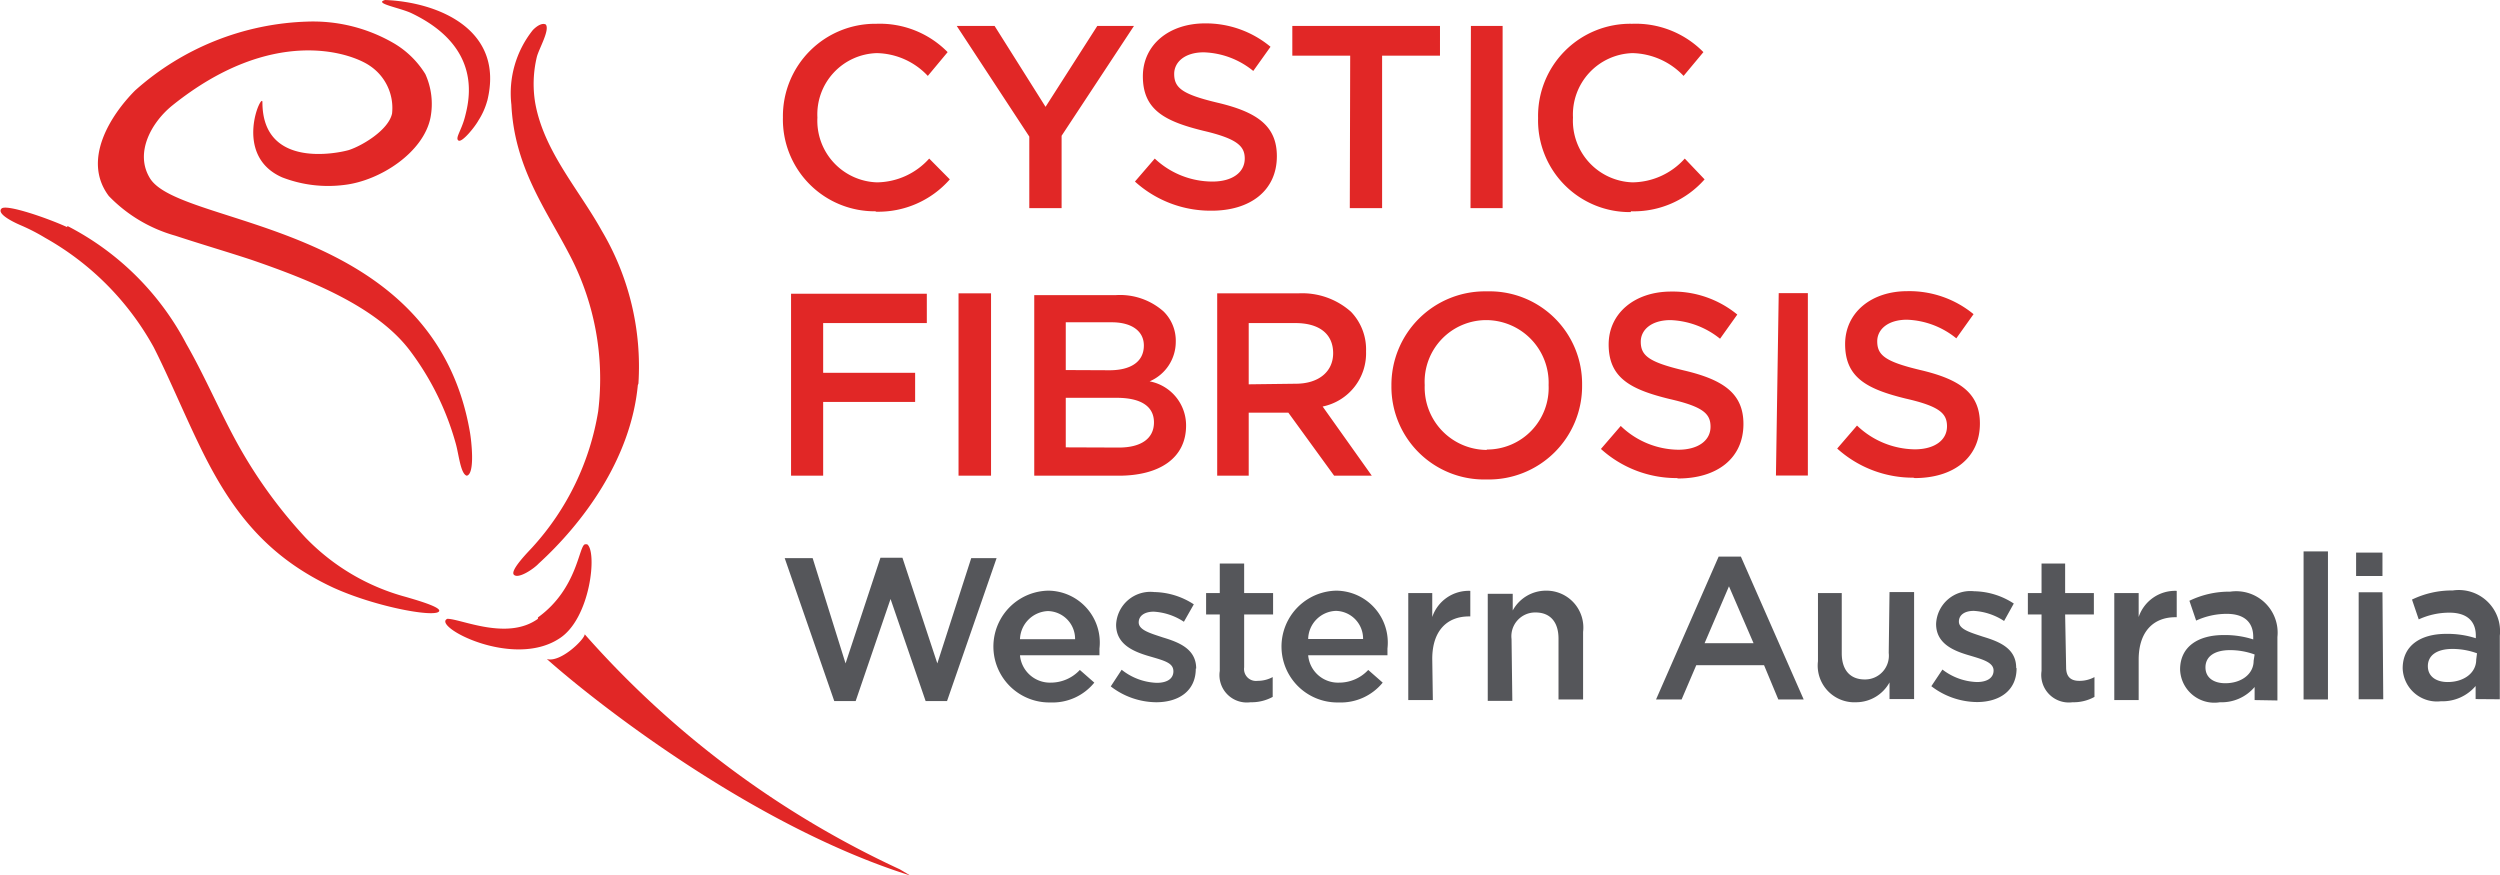
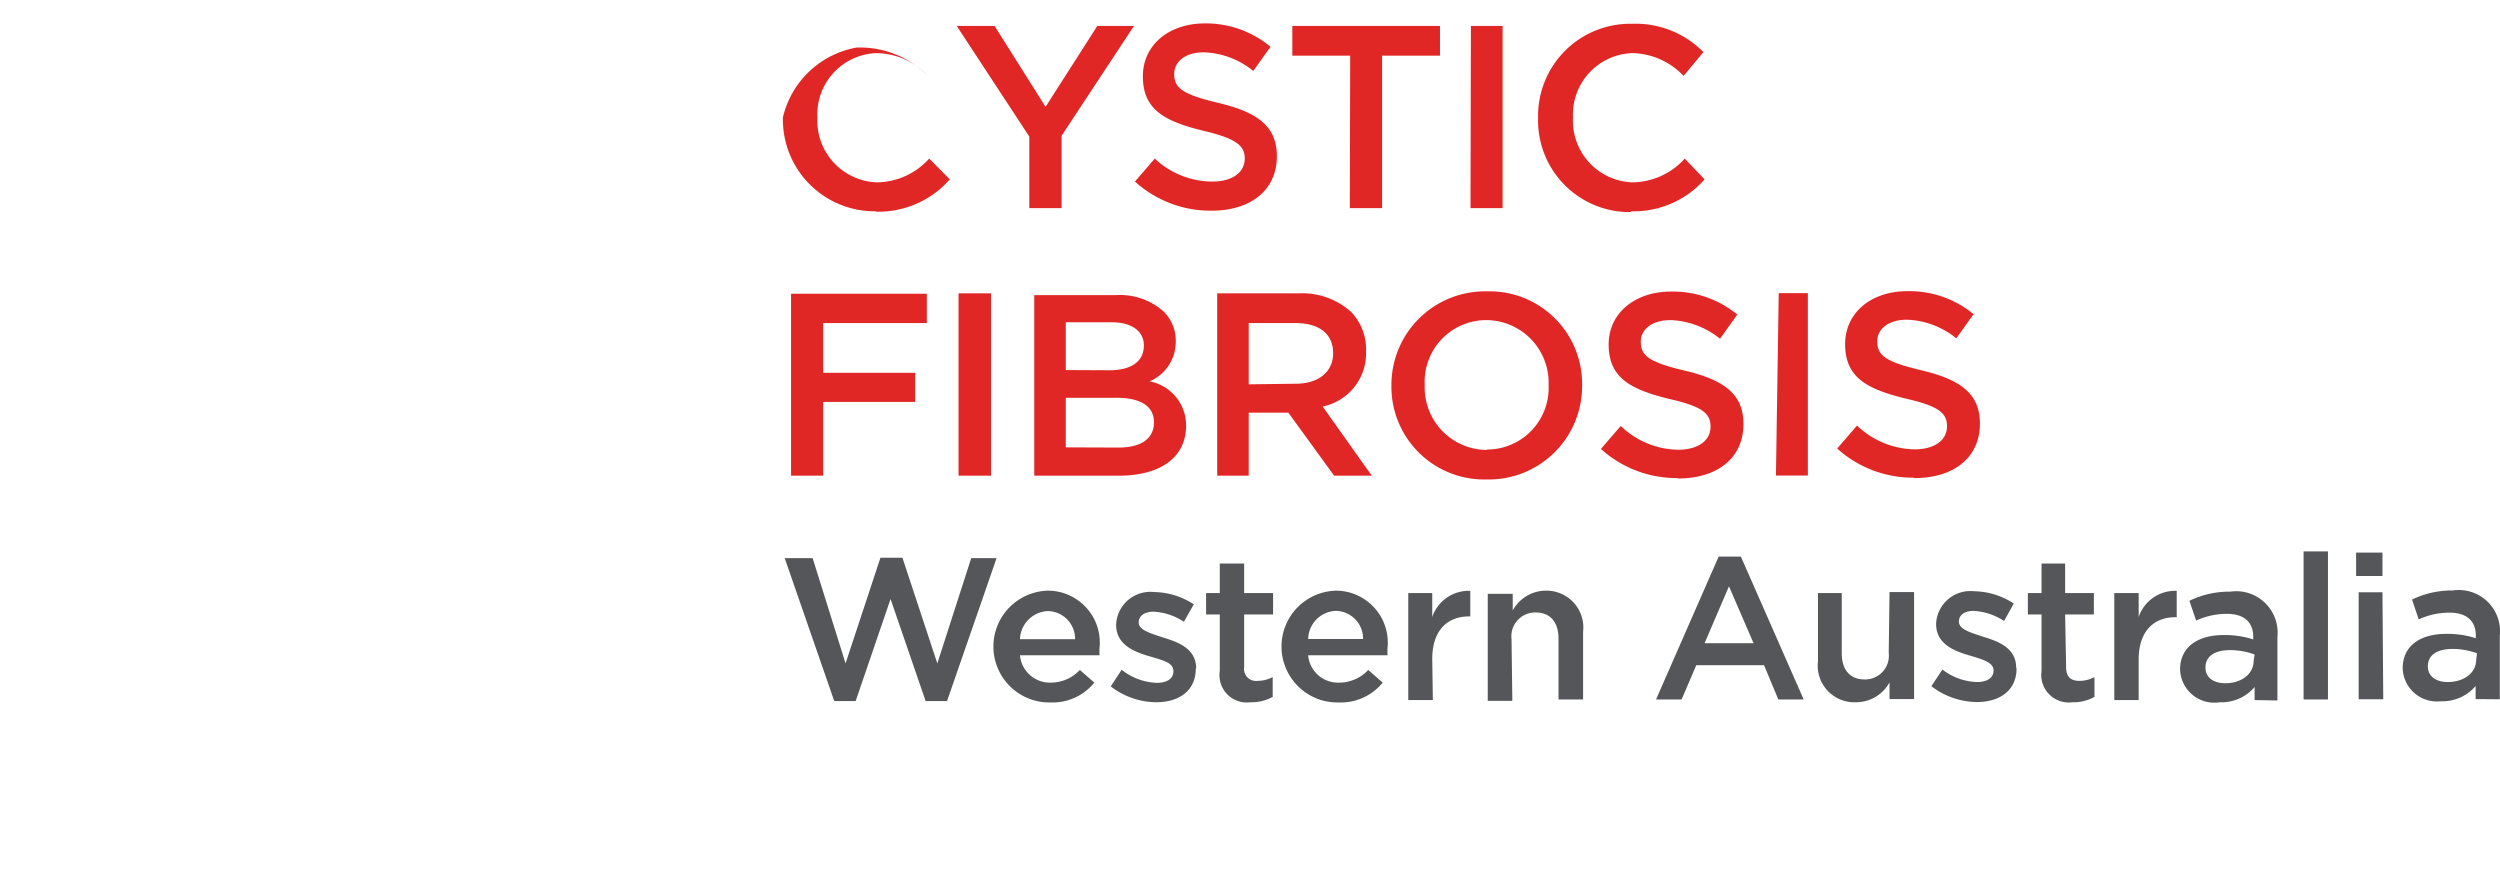
<svg xmlns="http://www.w3.org/2000/svg" viewBox="0 0 126.13 44.17">
  <defs>
    <style>.cls-1{fill:#e12726;}.cls-2{fill:#55565a;}</style>
  </defs>
  <g id="Layer_2" data-name="Layer 2">
    <g id="Layer_1-2" data-name="Layer 1">
      <path class="cls-1" d="M39.91,24h1.62V20.28h4.64V18.81H41.53V16.3h5.23V14.82H39.91Zm8.45,0H50v-9.2H48.36Zm3.82,0h4.26c2.05,0,3.4-.88,3.4-2.53v0A2.26,2.26,0,0,0,58,19.24a2.17,2.17,0,0,0,1.32-2v0a2.07,2.07,0,0,0-.62-1.53,3.31,3.31,0,0,0-2.41-.82H52.18Zm1.59-5.33V16.26h2.32c1,0,1.62.44,1.62,1.17v0c0,.85-.7,1.25-1.73,1.25Zm0,3.9V20.07h2.56c1.28,0,1.89.46,1.89,1.24v0c0,.83-.67,1.27-1.77,1.27ZM61.41,24H63V20.82h2L67.31,24h1.9l-2.48-3.49a2.74,2.74,0,0,0,2.19-2.78v0a2.74,2.74,0,0,0-.76-2,3.7,3.7,0,0,0-2.65-.93h-4.1ZM63,19.39V16.3h2.36c1.19,0,1.9.54,1.9,1.52v0c0,.93-.73,1.54-1.89,1.54Zm12,4.8a4.71,4.71,0,0,0,4.82-4.76v0a4.67,4.67,0,0,0-4.8-4.73,4.72,4.72,0,0,0-4.82,4.76v0A4.68,4.68,0,0,0,75,24.19m0-1.49a3.15,3.15,0,0,1-3.12-3.27v0A3.11,3.11,0,0,1,75,16.15a3.16,3.16,0,0,1,3.13,3.28v0a3.11,3.11,0,0,1-3.11,3.25m9.65,1.46c1.94,0,3.29-1,3.29-2.75v0c0-1.53-1-2.23-3-2.7-1.76-.42-2.18-.74-2.18-1.45v0c0-.61.55-1.09,1.5-1.09a4.23,4.23,0,0,1,2.5.94l.87-1.22a5.12,5.12,0,0,0-3.34-1.16c-1.83,0-3.15,1.09-3.15,2.67v0c0,1.69,1.11,2.27,3.07,2.75,1.71.39,2.07.75,2.07,1.4v0c0,.7-.63,1.16-1.63,1.16a4.25,4.25,0,0,1-2.9-1.2l-1,1.16a5.68,5.68,0,0,0,3.83,1.47m5-.13h1.61v-9.2H89.74Zm7,.13c1.93,0,3.29-1,3.29-2.75v0c0-1.53-1-2.23-3-2.7-1.76-.42-2.18-.74-2.18-1.45v0c0-.61.55-1.09,1.5-1.09a4.18,4.18,0,0,1,2.49.94l.87-1.22a5.1,5.1,0,0,0-3.34-1.16c-1.83,0-3.14,1.09-3.14,2.67v0c0,1.69,1.1,2.27,3.06,2.75,1.71.39,2.08.75,2.08,1.4v0c0,.7-.63,1.16-1.63,1.16a4.29,4.29,0,0,1-2.91-1.2l-1,1.16a5.7,5.7,0,0,0,3.84,1.47" />
-       <path class="cls-1" d="M44.18,10.68a4.8,4.8,0,0,0,3.74-1.63L46.88,8a3.59,3.59,0,0,1-2.64,1.2,3.11,3.11,0,0,1-3-3.27v0a3.09,3.09,0,0,1,3-3.25,3.62,3.62,0,0,1,2.57,1.15l1-1.2a4.8,4.8,0,0,0-3.6-1.43A4.66,4.66,0,0,0,39.5,5.92v0a4.63,4.63,0,0,0,4.68,4.74m7.75-.16h1.63V6.85l3.65-5.54H55.36L52.75,5.39,50.18,1.31H48.27l3.66,5.58Zm9.2.13c1.93,0,3.29-1,3.29-2.75v0c0-1.53-1-2.23-3-2.7-1.76-.42-2.18-.74-2.18-1.45v0c0-.61.55-1.09,1.49-1.09a4.15,4.15,0,0,1,2.5.94l.87-1.22A5.1,5.1,0,0,0,60.8,1.18c-1.83,0-3.14,1.09-3.14,2.67v0c0,1.69,1.1,2.27,3.06,2.75C62.43,7,62.8,7.38,62.8,8v0c0,.7-.63,1.16-1.63,1.16A4.25,4.25,0,0,1,58.26,8l-1,1.16a5.68,5.68,0,0,0,3.84,1.47m7-.13h1.63V2.81h2.92V1.31H65.2v1.5h2.92Zm6.09,0h1.62V1.31H74.21Zm8.09.16A4.77,4.77,0,0,0,86,9.05L85,8a3.59,3.59,0,0,1-2.64,1.2,3.11,3.11,0,0,1-3-3.27v0a3.1,3.1,0,0,1,3-3.25,3.66,3.66,0,0,1,2.58,1.15l1-1.2a4.79,4.79,0,0,0-3.6-1.43,4.65,4.65,0,0,0-4.74,4.76v0a4.62,4.62,0,0,0,4.68,4.74" />
+       <path class="cls-1" d="M44.18,10.68a4.8,4.8,0,0,0,3.74-1.63L46.88,8a3.59,3.59,0,0,1-2.64,1.2,3.11,3.11,0,0,1-3-3.27v0a3.09,3.09,0,0,1,3-3.25,3.62,3.62,0,0,1,2.57,1.15a4.8,4.8,0,0,0-3.6-1.43A4.66,4.66,0,0,0,39.5,5.92v0a4.63,4.63,0,0,0,4.68,4.74m7.75-.16h1.63V6.85l3.65-5.54H55.36L52.75,5.39,50.18,1.31H48.27l3.66,5.58Zm9.2.13c1.93,0,3.29-1,3.29-2.75v0c0-1.53-1-2.23-3-2.7-1.76-.42-2.18-.74-2.18-1.45v0c0-.61.55-1.09,1.49-1.09a4.15,4.15,0,0,1,2.5.94l.87-1.22A5.1,5.1,0,0,0,60.8,1.18c-1.83,0-3.14,1.09-3.14,2.67v0c0,1.69,1.1,2.27,3.06,2.75C62.43,7,62.8,7.38,62.8,8v0c0,.7-.63,1.16-1.63,1.16A4.25,4.25,0,0,1,58.26,8l-1,1.16a5.68,5.68,0,0,0,3.84,1.47m7-.13h1.63V2.81h2.92V1.31H65.2v1.5h2.92Zm6.09,0h1.62V1.31H74.21Zm8.09.16A4.77,4.77,0,0,0,86,9.05L85,8a3.59,3.59,0,0,1-2.64,1.2,3.11,3.11,0,0,1-3-3.27v0a3.1,3.1,0,0,1,3-3.25,3.66,3.66,0,0,1,2.58,1.15l1-1.2a4.79,4.79,0,0,0-3.6-1.43,4.65,4.65,0,0,0-4.74,4.76v0a4.62,4.62,0,0,0,4.68,4.74" />
      <path class="cls-2" d="M42.66,33.47,41,28.16H39.59l2.5,7.21h1.08l1.76-5.15,1.77,5.15h1.08l2.5-7.21H49l-1.71,5.31-1.76-5.33H44.42Zm8.81-.41h4c0-.12,0-.23,0-.34a2.62,2.62,0,0,0-2.59-2.92A2.82,2.82,0,0,0,53,35.44a2.71,2.71,0,0,0,2.21-1l-.73-.64a2,2,0,0,1-1.46.64,1.52,1.52,0,0,1-1.56-1.37m0-.82a1.47,1.47,0,0,1,1.41-1.42,1.4,1.4,0,0,1,1.37,1.42Zm8.89,1.48v0c0-1-.89-1.33-1.68-1.57-.63-.21-1.22-.37-1.22-.76v0c0-.32.28-.54.76-.54a3.08,3.08,0,0,1,1.52.51l.5-.88a3.76,3.76,0,0,0-2-.62,1.73,1.73,0,0,0-1.92,1.65v0c0,1,.89,1.36,1.68,1.59s1.21.34,1.21.76v0c0,.36-.3.58-.84.58a3,3,0,0,1-1.77-.66l-.55.84a3.8,3.8,0,0,0,2.29.8c1.13,0,2-.56,2-1.7M62.77,31h1.46V29.92H62.77V28.43H61.54v1.49h-.69V31h.69v2.85a1.38,1.38,0,0,0,1.55,1.58,2.23,2.23,0,0,0,1.12-.27v-1a1.6,1.6,0,0,1-.77.19.6.6,0,0,1-.67-.68ZM66,33.06h4c0-.12,0-.23,0-.34a2.62,2.62,0,0,0-2.59-2.92,2.82,2.82,0,0,0,.13,5.64,2.73,2.73,0,0,0,2.22-1l-.73-.64a2,2,0,0,1-1.47.64A1.51,1.51,0,0,1,66,33.06m0-.82a1.45,1.45,0,0,1,1.4-1.42,1.4,1.4,0,0,1,1.37,1.42Zm6.26,1c0-1.43.76-2.14,1.85-2.14h.07V29.81a1.94,1.94,0,0,0-1.92,1.32V29.92H71.05v5.4h1.24Zm4-1a1.2,1.2,0,0,1,1.21-1.34c.74,0,1.16.48,1.16,1.32v3.07h1.24V31.88A1.86,1.86,0,0,0,78,29.8a1.91,1.91,0,0,0-1.68,1v-.84H75.06v5.4H76.3Zm11.57-4.16H86.71l-3.16,7.21h1.29l.74-1.73H89l.72,1.73H91Zm.64,4.37H86l1.23-2.87Zm6.82.49a1.2,1.2,0,0,1-1.21,1.34c-.74,0-1.16-.48-1.16-1.32V29.92H91.72v3.44a1.85,1.85,0,0,0,1.93,2.07,1.93,1.93,0,0,0,1.68-1v.84h1.24v-5.4H95.33Zm6.43.75v0c0-1-.89-1.33-1.68-1.57-.63-.21-1.21-.37-1.21-.76v0c0-.32.27-.54.75-.54a3.12,3.12,0,0,1,1.53.51l.49-.88a3.74,3.74,0,0,0-2-.62,1.73,1.73,0,0,0-1.92,1.65v0c0,1,.89,1.36,1.69,1.59.63.19,1.21.34,1.21.76v0c0,.36-.31.58-.84.58A3,3,0,0,1,98,33.78l-.56.84a3.83,3.83,0,0,0,2.3.8c1.12,0,2-.56,2-1.7M104.19,31h1.45V29.92h-1.45V28.43H103v1.49h-.69V31H103v2.85a1.39,1.39,0,0,0,1.56,1.58,2.17,2.17,0,0,0,1.11-.27v-1a1.57,1.57,0,0,1-.77.19c-.42,0-.66-.2-.66-.68Zm3.71,2.28c0-1.43.76-2.14,1.85-2.14h.07V29.81a1.94,1.94,0,0,0-1.92,1.32V29.92h-1.23v5.4h1.23Zm7,2.06v-3.2a2.09,2.09,0,0,0-2.38-2.29,4.61,4.61,0,0,0-2.06.46l.34,1a3.68,3.68,0,0,1,1.55-.34c.86,0,1.33.41,1.33,1.16v.13a4.66,4.66,0,0,0-1.5-.22c-1.26,0-2.19.57-2.19,1.74v0A1.73,1.73,0,0,0,112,35.43a2.18,2.18,0,0,0,1.75-.77v.66Zm-1.2-2c0,.67-.62,1.13-1.43,1.13-.59,0-1-.28-1-.8v0c0-.55.46-.87,1.24-.87a3.62,3.62,0,0,1,1.24.22Zm3.75-5.52h-1.23v7.47h1.23Zm2.75.06h-1.33v1.18h1.33Zm0,2H119v5.4h1.24Zm5.92,5.4v-3.2a2.08,2.08,0,0,0-2.37-2.29,4.61,4.61,0,0,0-2.06.46l.34,1a3.68,3.68,0,0,1,1.55-.34c.86,0,1.33.41,1.33,1.16v.13a4.66,4.66,0,0,0-1.5-.22c-1.26,0-2.19.57-2.19,1.74v0a1.73,1.73,0,0,0,1.93,1.66,2.19,2.19,0,0,0,1.75-.77v.66Zm-1.19-2c0,.67-.62,1.13-1.44,1.13-.58,0-1-.28-1-.8v0c0-.55.46-.87,1.24-.87a3.62,3.62,0,0,1,1.24.22Z" />
-       <path class="cls-1" d="M3.39,11.46c-1-.46-3.07-1.17-3.31-.94s.39.6,1,.86A9.86,9.86,0,0,1,2.28,12a14.19,14.19,0,0,1,5.47,5.51c.69,1.35,1.53,3.34,2.23,4.79,1.59,3.34,3.38,5.74,6.84,7.35,2.2,1,5.27,1.54,5.34,1.17.05-.22-1.34-.6-1.67-.7a11,11,0,0,1-5.08-3,24.08,24.08,0,0,1-3.33-4.56c-.94-1.67-1.7-3.5-2.68-5.21a14,14,0,0,0-6-5.95M19.9,2.2a8.1,8.1,0,0,0-4.4-1.11A13.68,13.68,0,0,0,6.81,4.57C5.59,5.8,4.12,8.07,5.49,9.89a7.46,7.46,0,0,0,3.35,2c1.34.44,2.67.83,3.85,1.22,2.9,1,6.31,2.34,8,4.59A14,14,0,0,1,23,22.4c.15.54.24,1.52.55,1.6.43-.09.23-1.79.16-2.19C21.87,11.08,9.12,11.49,7.57,9c-.8-1.29.08-2.85,1.15-3.7,5-4,8.92-2.66,9.91-2a2.56,2.56,0,0,1,1.15,2.43c-.18.83-1.5,1.62-2.18,1.84-.47.14-4.36,1-4.36-2.41,0-.58-1.54,2.68,1,3.79a6.41,6.41,0,0,0,3.13.38c1.81-.21,4-1.64,4.35-3.4a3.65,3.65,0,0,0-.26-2.19A4.61,4.61,0,0,0,19.9,2.2m4.68,2.9c.91-3.64-2.53-5-5.15-5.1-.61.17.76.39,1.34.67C24.33,2.38,23.69,5,23.46,5.89c-.18.7-.51,1.08-.33,1.2s.83-.69,1-1a3.58,3.58,0,0,0,.45-1m2.56,26.13c-1.55,1.12-3.88,0-4.57,0-.81.36,3.28,2.54,5.64,1,1.59-1,1.93-4.42,1.41-4.76h-.09c-.33,0-.36,2.23-2.39,3.69m5.07-11.8a13.44,13.44,0,0,0-1.85-7.71C29.2,9.55,27.43,7.62,27,5.18a5.85,5.85,0,0,1,.09-2.33c.13-.45.65-1.33.45-1.61-.17-.1-.44.05-.66.28A5.11,5.11,0,0,0,25.8,5.28c.15,3.14,1.72,5.25,2.88,7.47a13.46,13.46,0,0,1,1.5,8,13.38,13.38,0,0,1-3.31,6.85c-.13.15-1.17,1.18-.94,1.4s1-.3,1.25-.57c2.19-2,4.64-5.23,5-9M45.92,44.17l-.52-.31A48.11,48.11,0,0,1,29.5,32c0,.25-1.22,1.45-1.91,1.25C30.06,35.45,38,41.68,45.92,44.17" />
    </g>
  </g>
</svg>